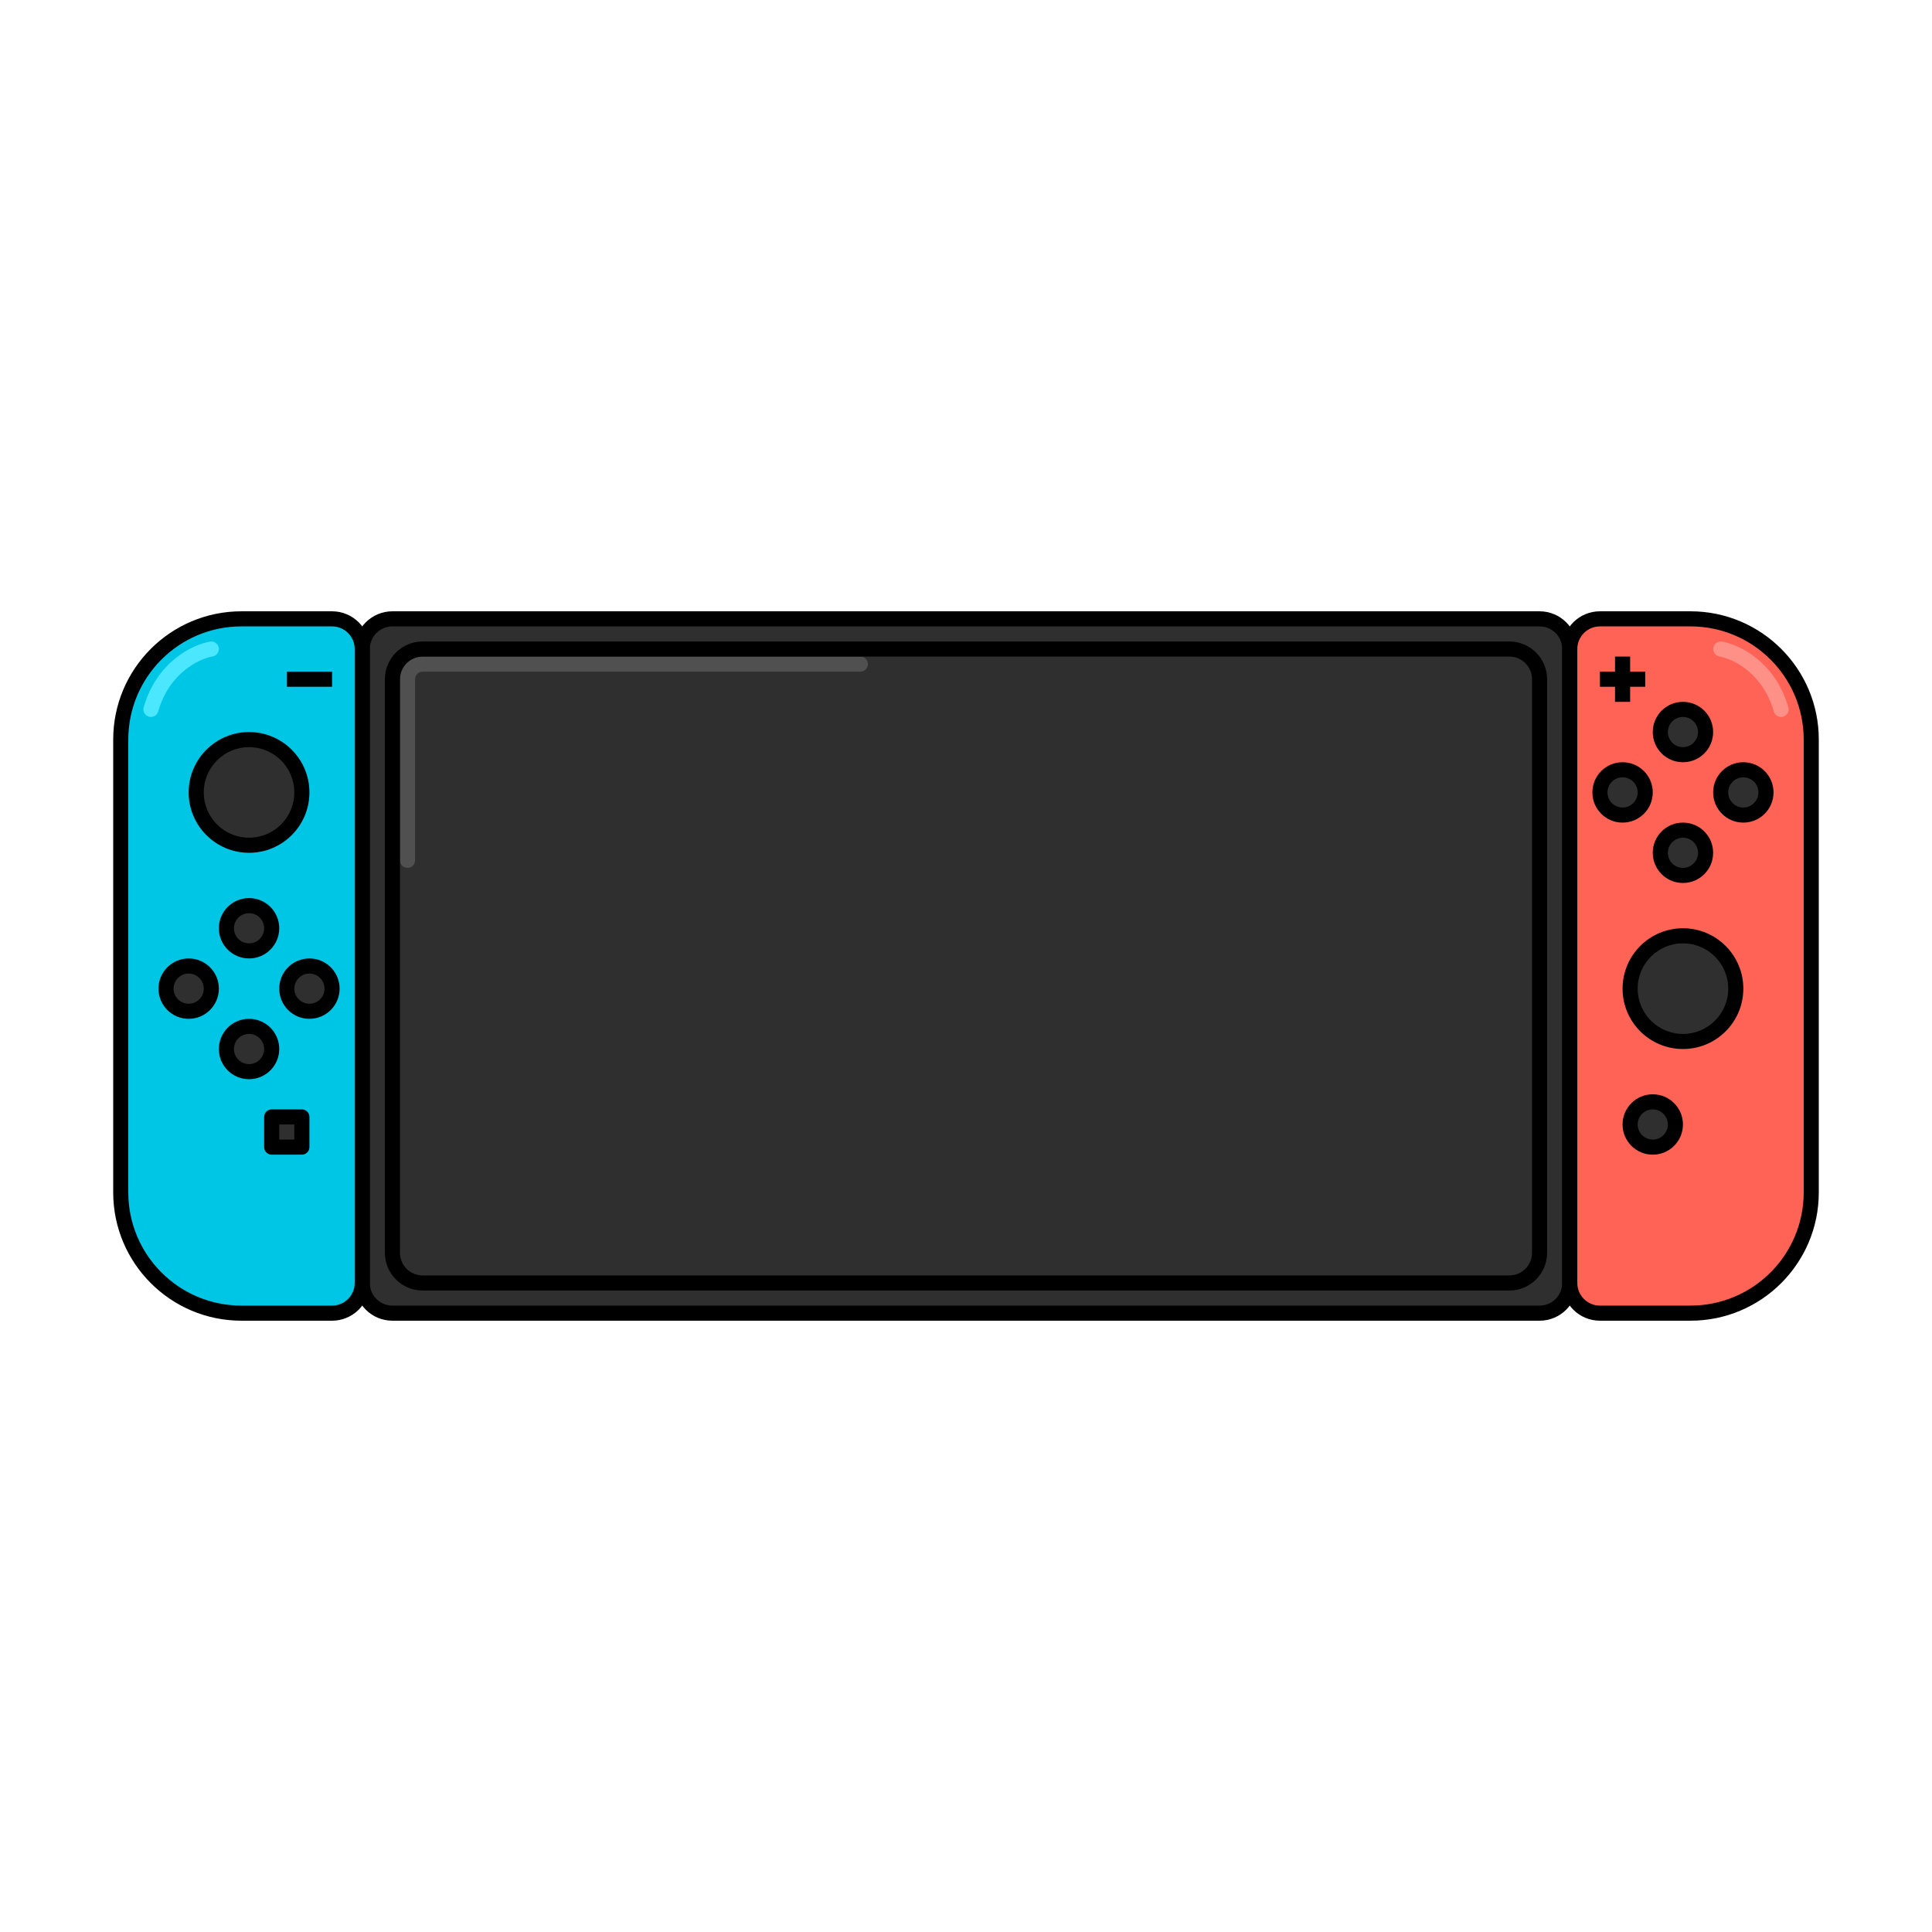
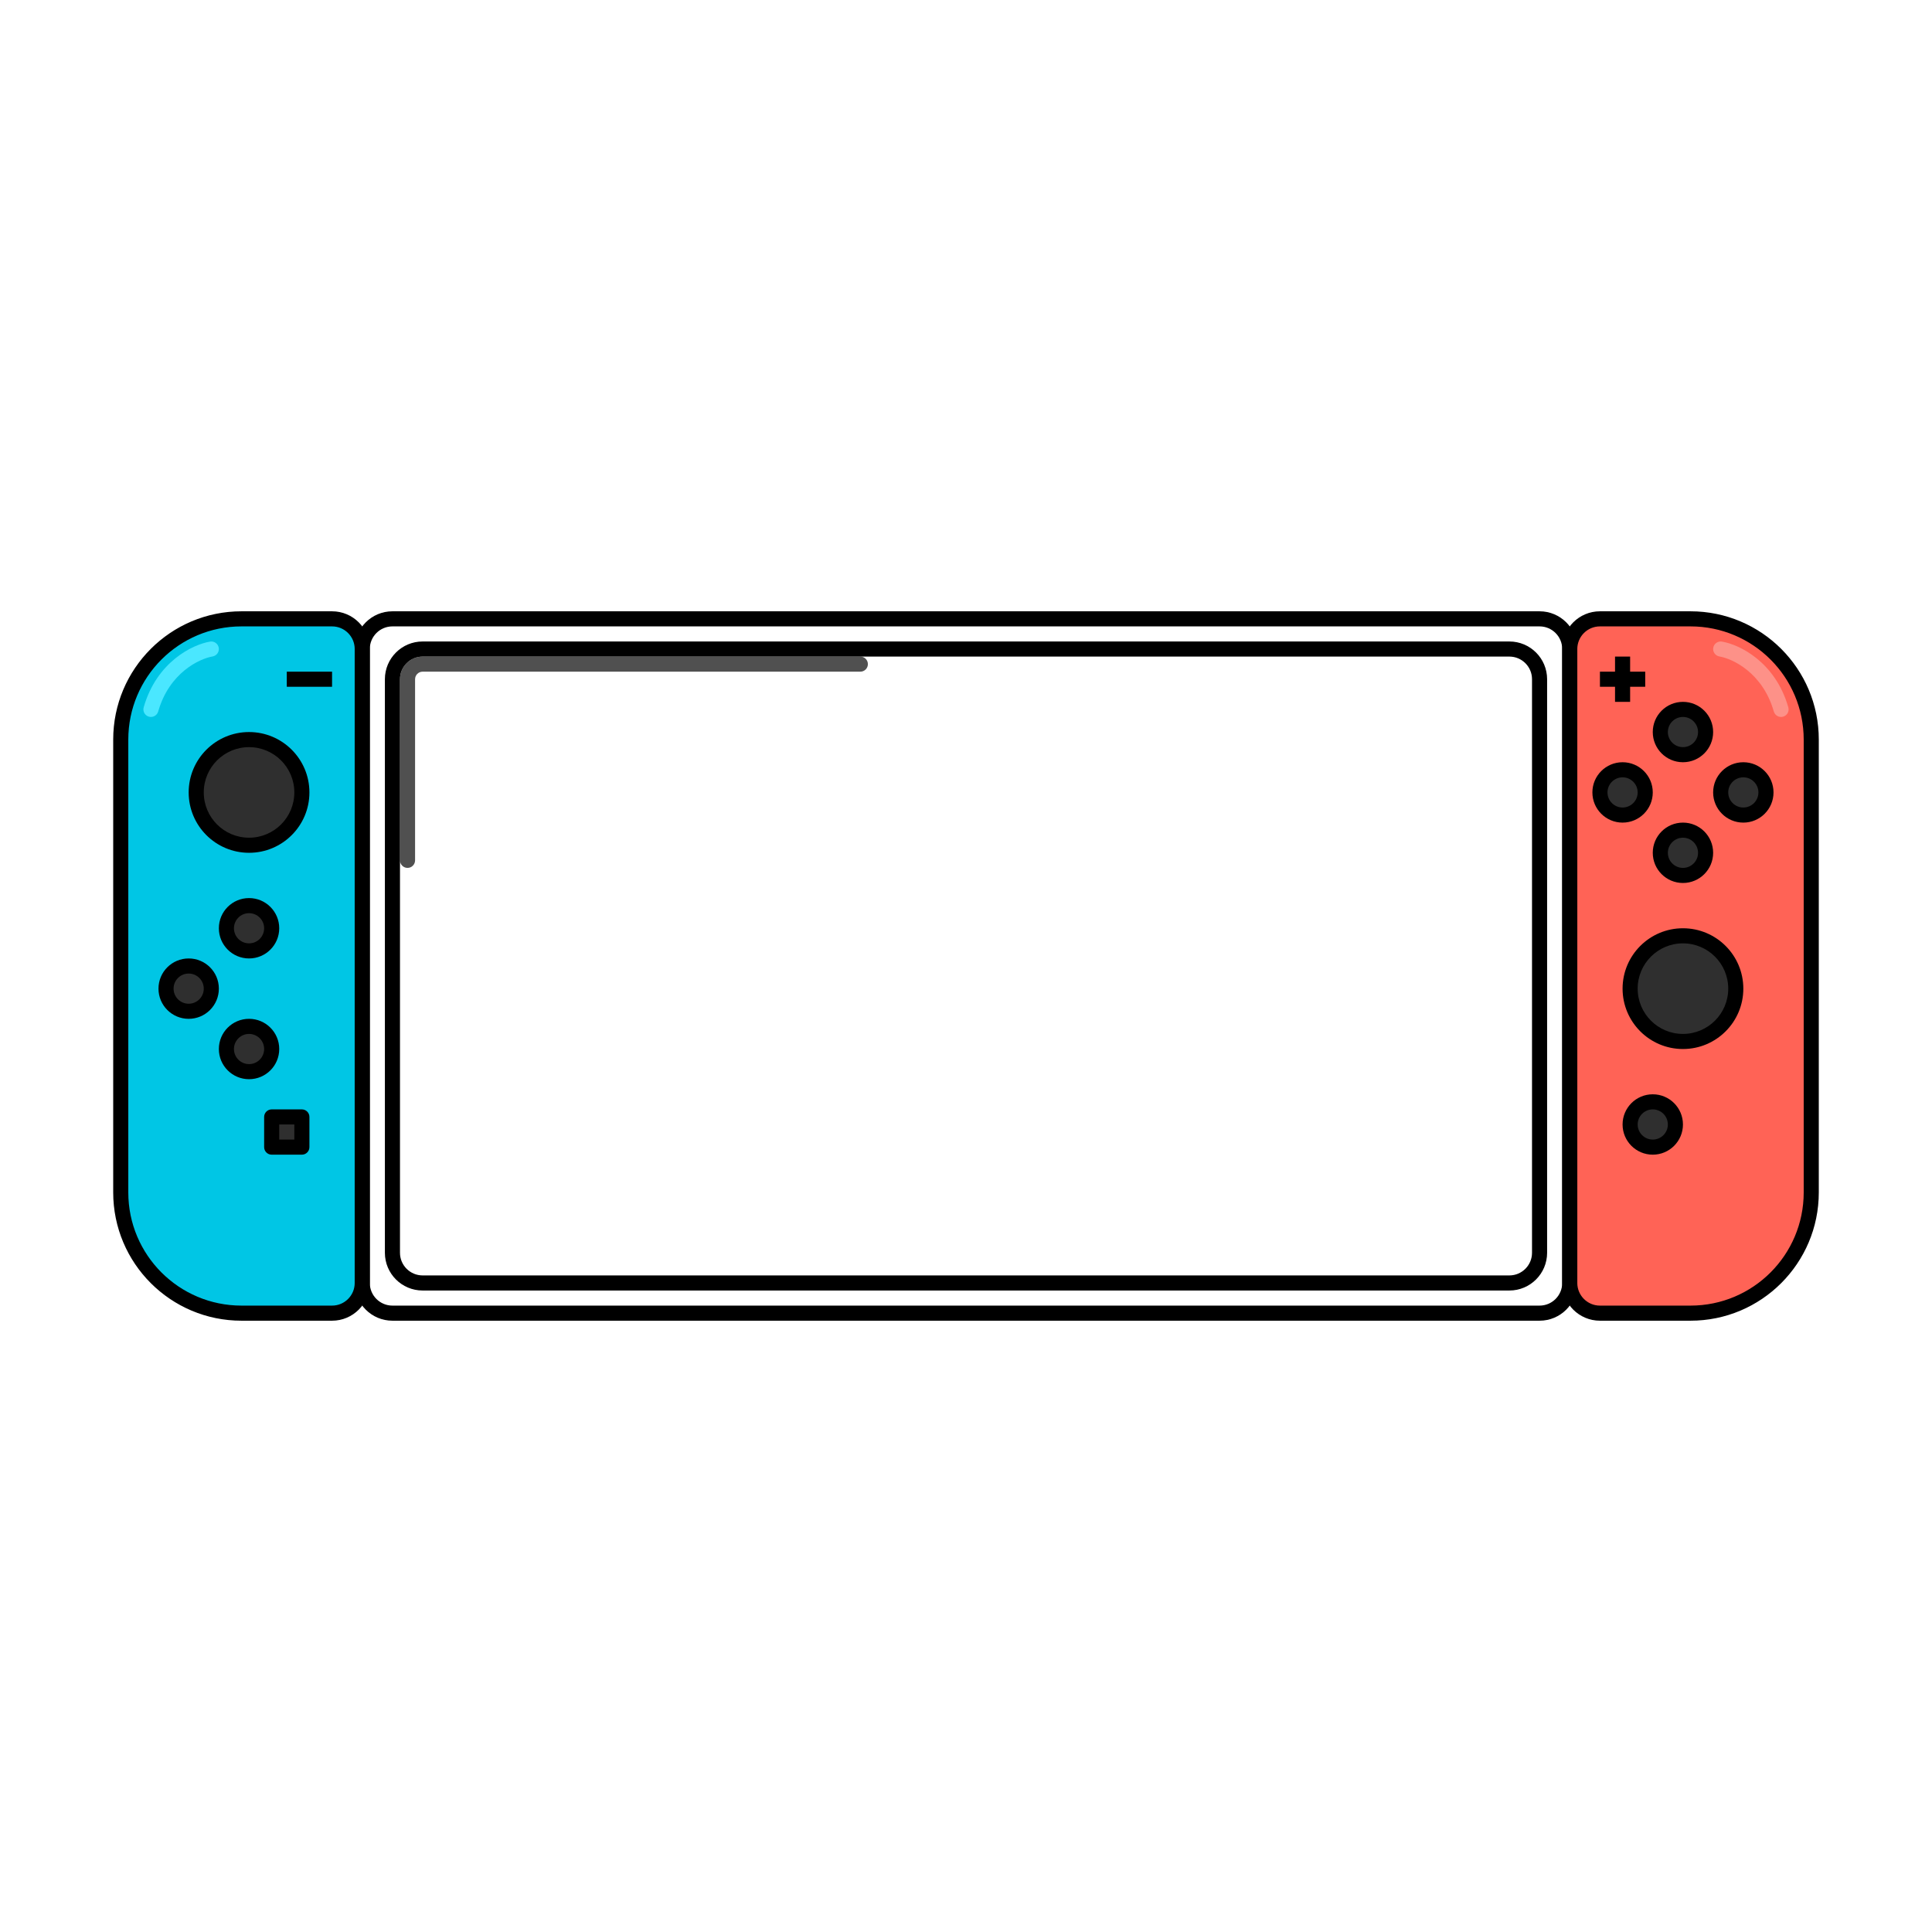
<svg xmlns="http://www.w3.org/2000/svg" width="128" height="128" viewBox="0 0 128 128" fill="none">
-   <path d="M24 43C24 41.895 24.895 41 26 41H102C103.105 41 104 41.895 104 43V85C104 86.105 103.105 87 102 87H26C24.895 87 24 86.105 24 85V43Z" fill="#2F2F2F" />
  <path d="M104 43C104 41.895 104.895 41 106 41H112C116.418 41 120 44.582 120 49V79C120 83.418 116.418 87 112 87H106C104.895 87 104 86.105 104 85V43Z" fill="#FF6356" />
  <path d="M24 43C24 41.895 23.105 41 22 41H16C11.582 41 8 44.582 8 49V79C8 83.418 11.582 87 16 87H22C23.105 87 24 86.105 24 85V43Z" fill="#00C6E5" />
  <path d="M20 52.5C20 54.433 18.433 56 16.5 56C14.567 56 13 54.433 13 52.5C13 50.567 14.567 49 16.5 49C18.433 49 20 50.567 20 52.5Z" fill="#2F2F2F" />
  <path d="M115 65.5C115 67.433 113.433 69 111.5 69C109.567 69 108 67.433 108 65.5C108 63.567 109.567 62 111.5 62C113.433 62 115 63.567 115 65.5Z" fill="#2F2F2F" />
  <path d="M111 74.5C111 75.328 110.328 76 109.5 76C108.672 76 108 75.328 108 74.5C108 73.672 108.672 73 109.5 73C110.328 73 111 73.672 111 74.5Z" fill="#2F2F2F" />
  <path d="M18 61.5C18 62.328 17.328 63 16.5 63C15.672 63 15 62.328 15 61.5C15 60.672 15.672 60 16.5 60C17.328 60 18 60.672 18 61.5Z" fill="#2F2F2F" />
  <path d="M14 65.5C14 66.328 13.328 67 12.5 67C11.672 67 11 66.328 11 65.5C11 64.672 11.672 64 12.5 64C13.328 64 14 64.672 14 65.5Z" fill="#2F2F2F" />
  <path d="M18 69.5C18 70.328 17.328 71 16.5 71C15.672 71 15 70.328 15 69.5C15 68.672 15.672 68 16.5 68C17.328 68 18 68.672 18 69.5Z" fill="#2F2F2F" />
-   <path d="M22 65.5C22 66.328 21.328 67 20.5 67C19.672 67 19 66.328 19 65.5C19 64.672 19.672 64 20.5 64C21.328 64 22 64.672 22 65.5Z" fill="#2F2F2F" />
  <path d="M113 48.5C113 49.328 112.328 50 111.5 50C110.672 50 110 49.328 110 48.5C110 47.672 110.672 47 111.5 47C112.328 47 113 47.672 113 48.5Z" fill="#2F2F2F" />
  <path d="M109 52.5C109 53.328 108.328 54 107.5 54C106.672 54 106 53.328 106 52.5C106 51.672 106.672 51 107.5 51C108.328 51 109 51.672 109 52.5Z" fill="#2F2F2F" />
  <path d="M113 56.5C113 57.328 112.328 58 111.5 58C110.672 58 110 57.328 110 56.5C110 55.672 110.672 55 111.5 55C112.328 55 113 55.672 113 56.5Z" fill="#2F2F2F" />
  <path d="M117 52.5C117 53.328 116.328 54 115.5 54C114.672 54 114 53.328 114 52.5C114 51.672 114.672 51 115.5 51C116.328 51 117 51.672 117 52.5Z" fill="#2F2F2F" />
  <path d="M18 74H20V76H18V74Z" fill="#2F2F2F" />
  <path fill-rule="evenodd" clip-rule="evenodd" d="M113.507 42.918C113.461 43.19 113.645 43.448 113.918 43.493C114.765 43.634 116.782 44.557 117.519 47.137C117.595 47.403 117.872 47.557 118.137 47.481C118.403 47.405 118.557 47.128 118.481 46.863C117.618 43.843 115.235 42.699 114.082 42.507C113.81 42.461 113.552 42.645 113.507 42.918Z" fill="#FD9188" />
  <path fill-rule="evenodd" clip-rule="evenodd" d="M14.493 42.918C14.539 43.19 14.355 43.448 14.082 43.493C13.235 43.634 11.218 44.557 10.481 47.137C10.405 47.403 10.128 47.557 9.863 47.481C9.597 47.405 9.443 47.128 9.519 46.863C10.382 43.843 12.765 42.699 13.918 42.507C14.19 42.461 14.448 42.645 14.493 42.918Z" fill="#4AE7FF" />
  <path fill-rule="evenodd" clip-rule="evenodd" d="M26.5 45C26.5 44.172 27.172 43.5 28 43.5H57C57.276 43.5 57.5 43.724 57.5 44C57.5 44.276 57.276 44.5 57 44.5H28C27.724 44.5 27.5 44.724 27.5 45V57C27.5 57.276 27.276 57.5 27 57.5C26.724 57.5 26.5 57.276 26.5 57V45Z" fill="#505050" />
  <path fill-rule="evenodd" clip-rule="evenodd" d="M24.5 43C24.5 41.619 23.381 40.5 22 40.5H16C11.306 40.5 7.5 44.306 7.5 49V79C7.5 83.694 11.306 87.5 16 87.5H22C23.381 87.5 24.5 86.381 24.5 85V43ZM22 41.5C22.828 41.5 23.5 42.172 23.5 43V85C23.5 85.828 22.828 86.5 22 86.5H16C11.858 86.5 8.5 83.142 8.5 79V49C8.5 44.858 11.858 41.5 16 41.5H22Z" fill="black" />
  <path fill-rule="evenodd" clip-rule="evenodd" d="M103.5 43C103.5 41.619 104.619 40.5 106 40.5H112C116.694 40.5 120.5 44.306 120.5 49V79C120.5 83.694 116.694 87.5 112 87.5H106C104.619 87.5 103.5 86.381 103.5 85V43ZM106 41.5C105.172 41.5 104.5 42.172 104.5 43V85C104.5 85.828 105.172 86.5 106 86.5H112C116.142 86.5 119.5 83.142 119.5 79V49C119.5 44.858 116.142 41.5 112 41.5H106Z" fill="black" />
  <path fill-rule="evenodd" clip-rule="evenodd" d="M23.5 43C23.5 41.619 24.619 40.5 26 40.5H102C103.381 40.5 104.5 41.619 104.5 43V85C104.5 86.381 103.381 87.5 102 87.5H26C24.619 87.5 23.5 86.381 23.5 85V43ZM26 41.5C25.172 41.5 24.5 42.172 24.5 43V85C24.5 85.828 25.172 86.5 26 86.5H102C102.828 86.5 103.5 85.828 103.5 85V43C103.5 42.172 102.828 41.5 102 41.5H26Z" fill="black" />
  <path fill-rule="evenodd" clip-rule="evenodd" d="M25.5 45C25.5 43.619 26.619 42.5 28 42.5H100C101.381 42.5 102.5 43.619 102.5 45V83C102.5 84.381 101.381 85.5 100 85.5H28C26.619 85.5 25.5 84.381 25.5 83V45ZM28 43.5C27.172 43.5 26.5 44.172 26.5 45V83C26.5 83.828 27.172 84.5 28 84.5H100C100.828 84.5 101.5 83.828 101.5 83V45C101.5 44.172 100.828 43.5 100 43.5H28Z" fill="black" />
  <path fill-rule="evenodd" clip-rule="evenodd" d="M16.5 49.5C14.843 49.5 13.5 50.843 13.5 52.5C13.5 54.157 14.843 55.5 16.5 55.5C18.157 55.5 19.5 54.157 19.5 52.5C19.5 50.843 18.157 49.5 16.5 49.5ZM12.5 52.5C12.5 50.291 14.291 48.5 16.5 48.5C18.709 48.5 20.5 50.291 20.5 52.5C20.5 54.709 18.709 56.5 16.5 56.5C14.291 56.5 12.5 54.709 12.5 52.5Z" fill="black" />
  <path fill-rule="evenodd" clip-rule="evenodd" d="M111.5 62.5C109.843 62.5 108.5 63.843 108.5 65.5C108.5 67.157 109.843 68.5 111.5 68.5C113.157 68.5 114.5 67.157 114.5 65.5C114.5 63.843 113.157 62.5 111.5 62.5ZM107.5 65.5C107.5 63.291 109.291 61.5 111.5 61.5C113.709 61.5 115.5 63.291 115.5 65.5C115.5 67.709 113.709 69.5 111.5 69.5C109.291 69.5 107.5 67.709 107.5 65.5Z" fill="black" />
  <path fill-rule="evenodd" clip-rule="evenodd" d="M109.5 73.5C108.948 73.5 108.5 73.948 108.5 74.5C108.5 75.052 108.948 75.5 109.5 75.5C110.052 75.5 110.5 75.052 110.5 74.5C110.5 73.948 110.052 73.5 109.5 73.5ZM107.5 74.5C107.5 73.395 108.395 72.5 109.5 72.5C110.605 72.5 111.5 73.395 111.5 74.5C111.5 75.605 110.605 76.5 109.5 76.5C108.395 76.5 107.5 75.605 107.5 74.5Z" fill="black" />
  <path fill-rule="evenodd" clip-rule="evenodd" d="M108 43.5L108 46.5L107 46.5L107 43.5L108 43.5Z" fill="black" />
  <path fill-rule="evenodd" clip-rule="evenodd" d="M22 45.5H19V44.5H22V45.5Z" fill="black" />
  <path fill-rule="evenodd" clip-rule="evenodd" d="M109 45.5H106V44.5H109V45.5Z" fill="black" />
  <path fill-rule="evenodd" clip-rule="evenodd" d="M16.5 60.5C15.948 60.5 15.5 60.948 15.5 61.5C15.5 62.052 15.948 62.5 16.5 62.5C17.052 62.5 17.5 62.052 17.5 61.5C17.5 60.948 17.052 60.5 16.5 60.5ZM14.5 61.5C14.5 60.395 15.395 59.5 16.5 59.5C17.605 59.5 18.5 60.395 18.5 61.5C18.5 62.605 17.605 63.5 16.5 63.5C15.395 63.5 14.5 62.605 14.5 61.5Z" fill="black" />
  <path fill-rule="evenodd" clip-rule="evenodd" d="M12.5 64.5C11.948 64.5 11.5 64.948 11.5 65.5C11.5 66.052 11.948 66.5 12.5 66.5C13.052 66.5 13.5 66.052 13.5 65.5C13.5 64.948 13.052 64.5 12.5 64.5ZM10.5 65.5C10.5 64.395 11.395 63.5 12.5 63.5C13.605 63.5 14.5 64.395 14.5 65.5C14.5 66.605 13.605 67.5 12.5 67.5C11.395 67.5 10.5 66.605 10.5 65.5Z" fill="black" />
  <path fill-rule="evenodd" clip-rule="evenodd" d="M16.5 68.5C15.948 68.5 15.5 68.948 15.5 69.5C15.5 70.052 15.948 70.5 16.5 70.5C17.052 70.5 17.5 70.052 17.5 69.5C17.5 68.948 17.052 68.5 16.5 68.5ZM14.5 69.5C14.5 68.395 15.395 67.5 16.5 67.5C17.605 67.5 18.5 68.395 18.5 69.5C18.5 70.605 17.605 71.5 16.5 71.5C15.395 71.5 14.5 70.605 14.5 69.5Z" fill="black" />
-   <path fill-rule="evenodd" clip-rule="evenodd" d="M20.5 64.5C19.948 64.5 19.5 64.948 19.5 65.5C19.5 66.052 19.948 66.5 20.5 66.5C21.052 66.5 21.5 66.052 21.5 65.5C21.5 64.948 21.052 64.5 20.5 64.5ZM18.5 65.5C18.5 64.395 19.395 63.5 20.5 63.5C21.605 63.5 22.5 64.395 22.5 65.5C22.5 66.605 21.605 67.5 20.5 67.5C19.395 67.5 18.5 66.605 18.5 65.5Z" fill="black" />
  <path fill-rule="evenodd" clip-rule="evenodd" d="M111.5 47.5C110.948 47.5 110.5 47.948 110.5 48.5C110.5 49.052 110.948 49.5 111.5 49.5C112.052 49.5 112.5 49.052 112.5 48.5C112.5 47.948 112.052 47.5 111.5 47.5ZM109.5 48.5C109.5 47.395 110.395 46.5 111.5 46.5C112.605 46.5 113.5 47.395 113.5 48.5C113.5 49.605 112.605 50.5 111.5 50.5C110.395 50.5 109.5 49.605 109.5 48.5Z" fill="black" />
  <path fill-rule="evenodd" clip-rule="evenodd" d="M107.5 51.5C106.948 51.5 106.5 51.948 106.5 52.5C106.5 53.052 106.948 53.5 107.5 53.5C108.052 53.5 108.5 53.052 108.5 52.5C108.5 51.948 108.052 51.5 107.5 51.5ZM105.5 52.5C105.5 51.395 106.395 50.5 107.5 50.5C108.605 50.5 109.5 51.395 109.5 52.5C109.5 53.605 108.605 54.5 107.5 54.5C106.395 54.5 105.5 53.605 105.5 52.5Z" fill="black" />
  <path fill-rule="evenodd" clip-rule="evenodd" d="M111.5 55.5C110.948 55.5 110.5 55.948 110.5 56.5C110.5 57.052 110.948 57.5 111.5 57.5C112.052 57.5 112.5 57.052 112.5 56.5C112.5 55.948 112.052 55.5 111.5 55.5ZM109.5 56.5C109.5 55.395 110.395 54.5 111.5 54.5C112.605 54.5 113.5 55.395 113.5 56.5C113.5 57.605 112.605 58.5 111.5 58.5C110.395 58.5 109.5 57.605 109.5 56.5Z" fill="black" />
  <path fill-rule="evenodd" clip-rule="evenodd" d="M115.5 51.5C114.948 51.5 114.5 51.948 114.5 52.5C114.5 53.052 114.948 53.5 115.5 53.5C116.052 53.5 116.5 53.052 116.5 52.5C116.5 51.948 116.052 51.5 115.5 51.5ZM113.5 52.5C113.5 51.395 114.395 50.5 115.5 50.5C116.605 50.5 117.5 51.395 117.5 52.5C117.5 53.605 116.605 54.5 115.5 54.5C114.395 54.5 113.5 53.605 113.5 52.5Z" fill="black" />
  <path fill-rule="evenodd" clip-rule="evenodd" d="M17.5 74C17.5 73.724 17.724 73.5 18 73.5H20C20.276 73.5 20.5 73.724 20.5 74V76C20.5 76.276 20.276 76.5 20 76.5H18C17.724 76.5 17.5 76.276 17.5 76V74ZM18.5 74.5V75.5H19.5V74.5H18.5Z" fill="black" />
</svg>